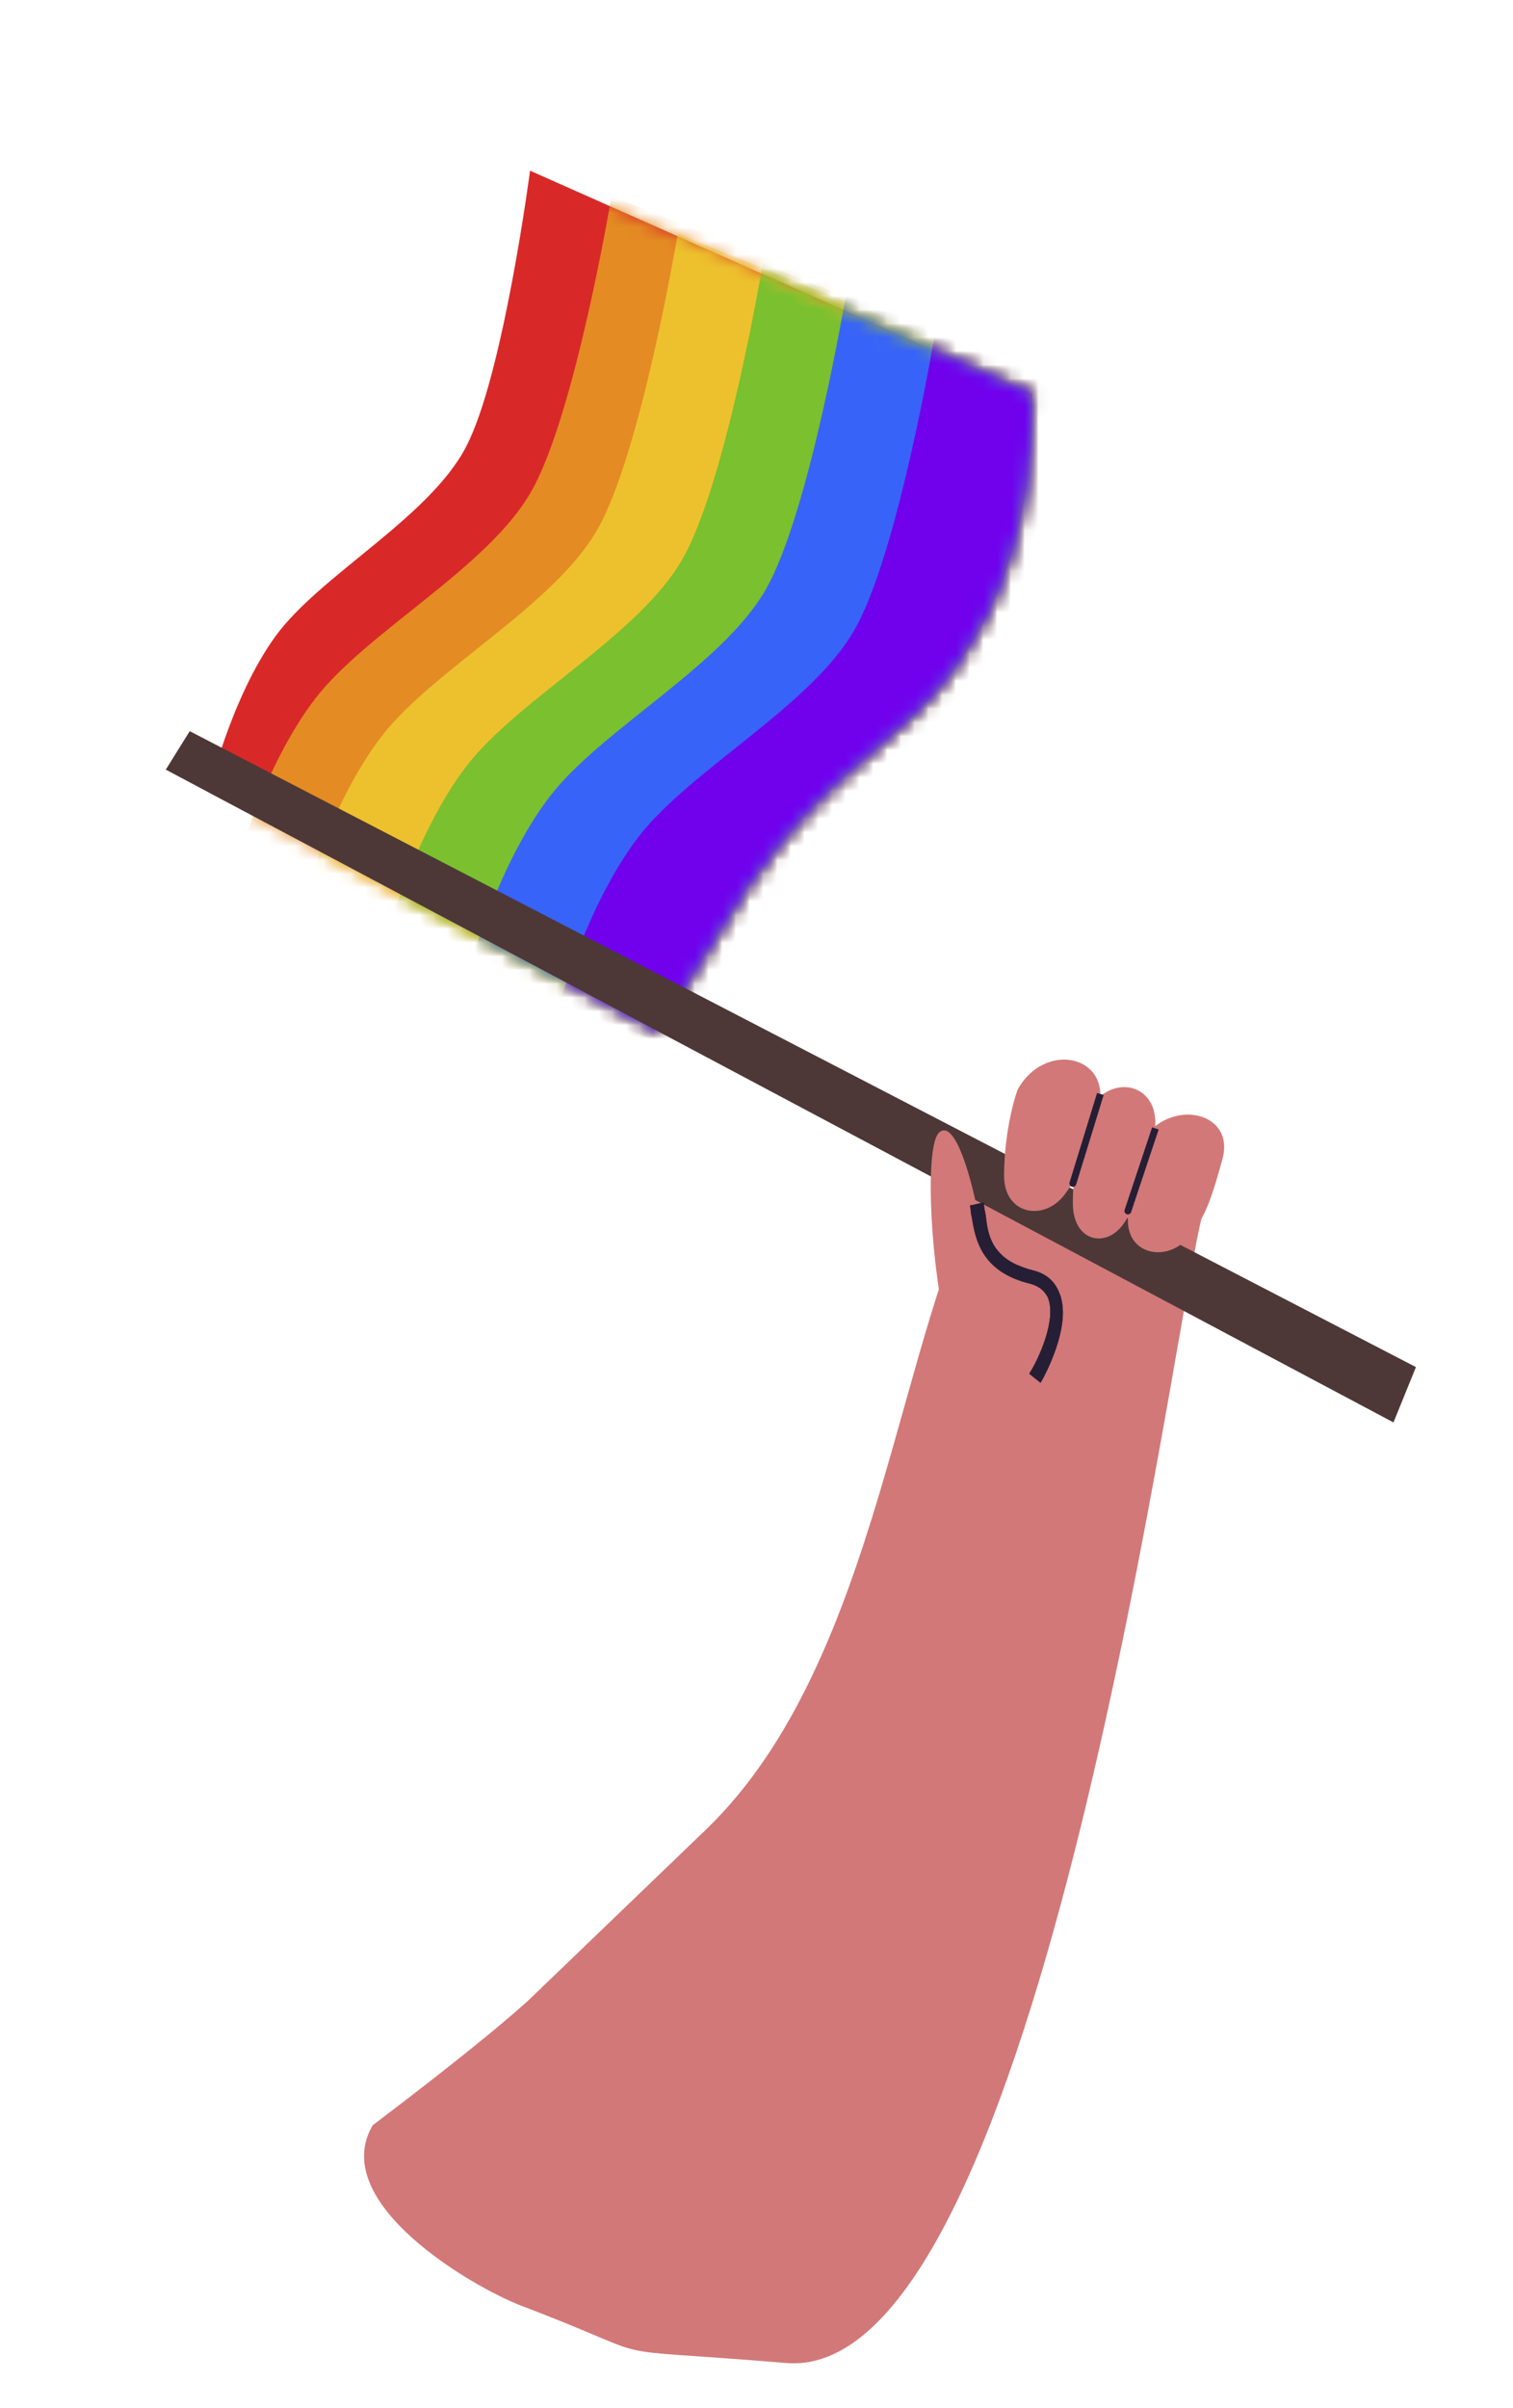
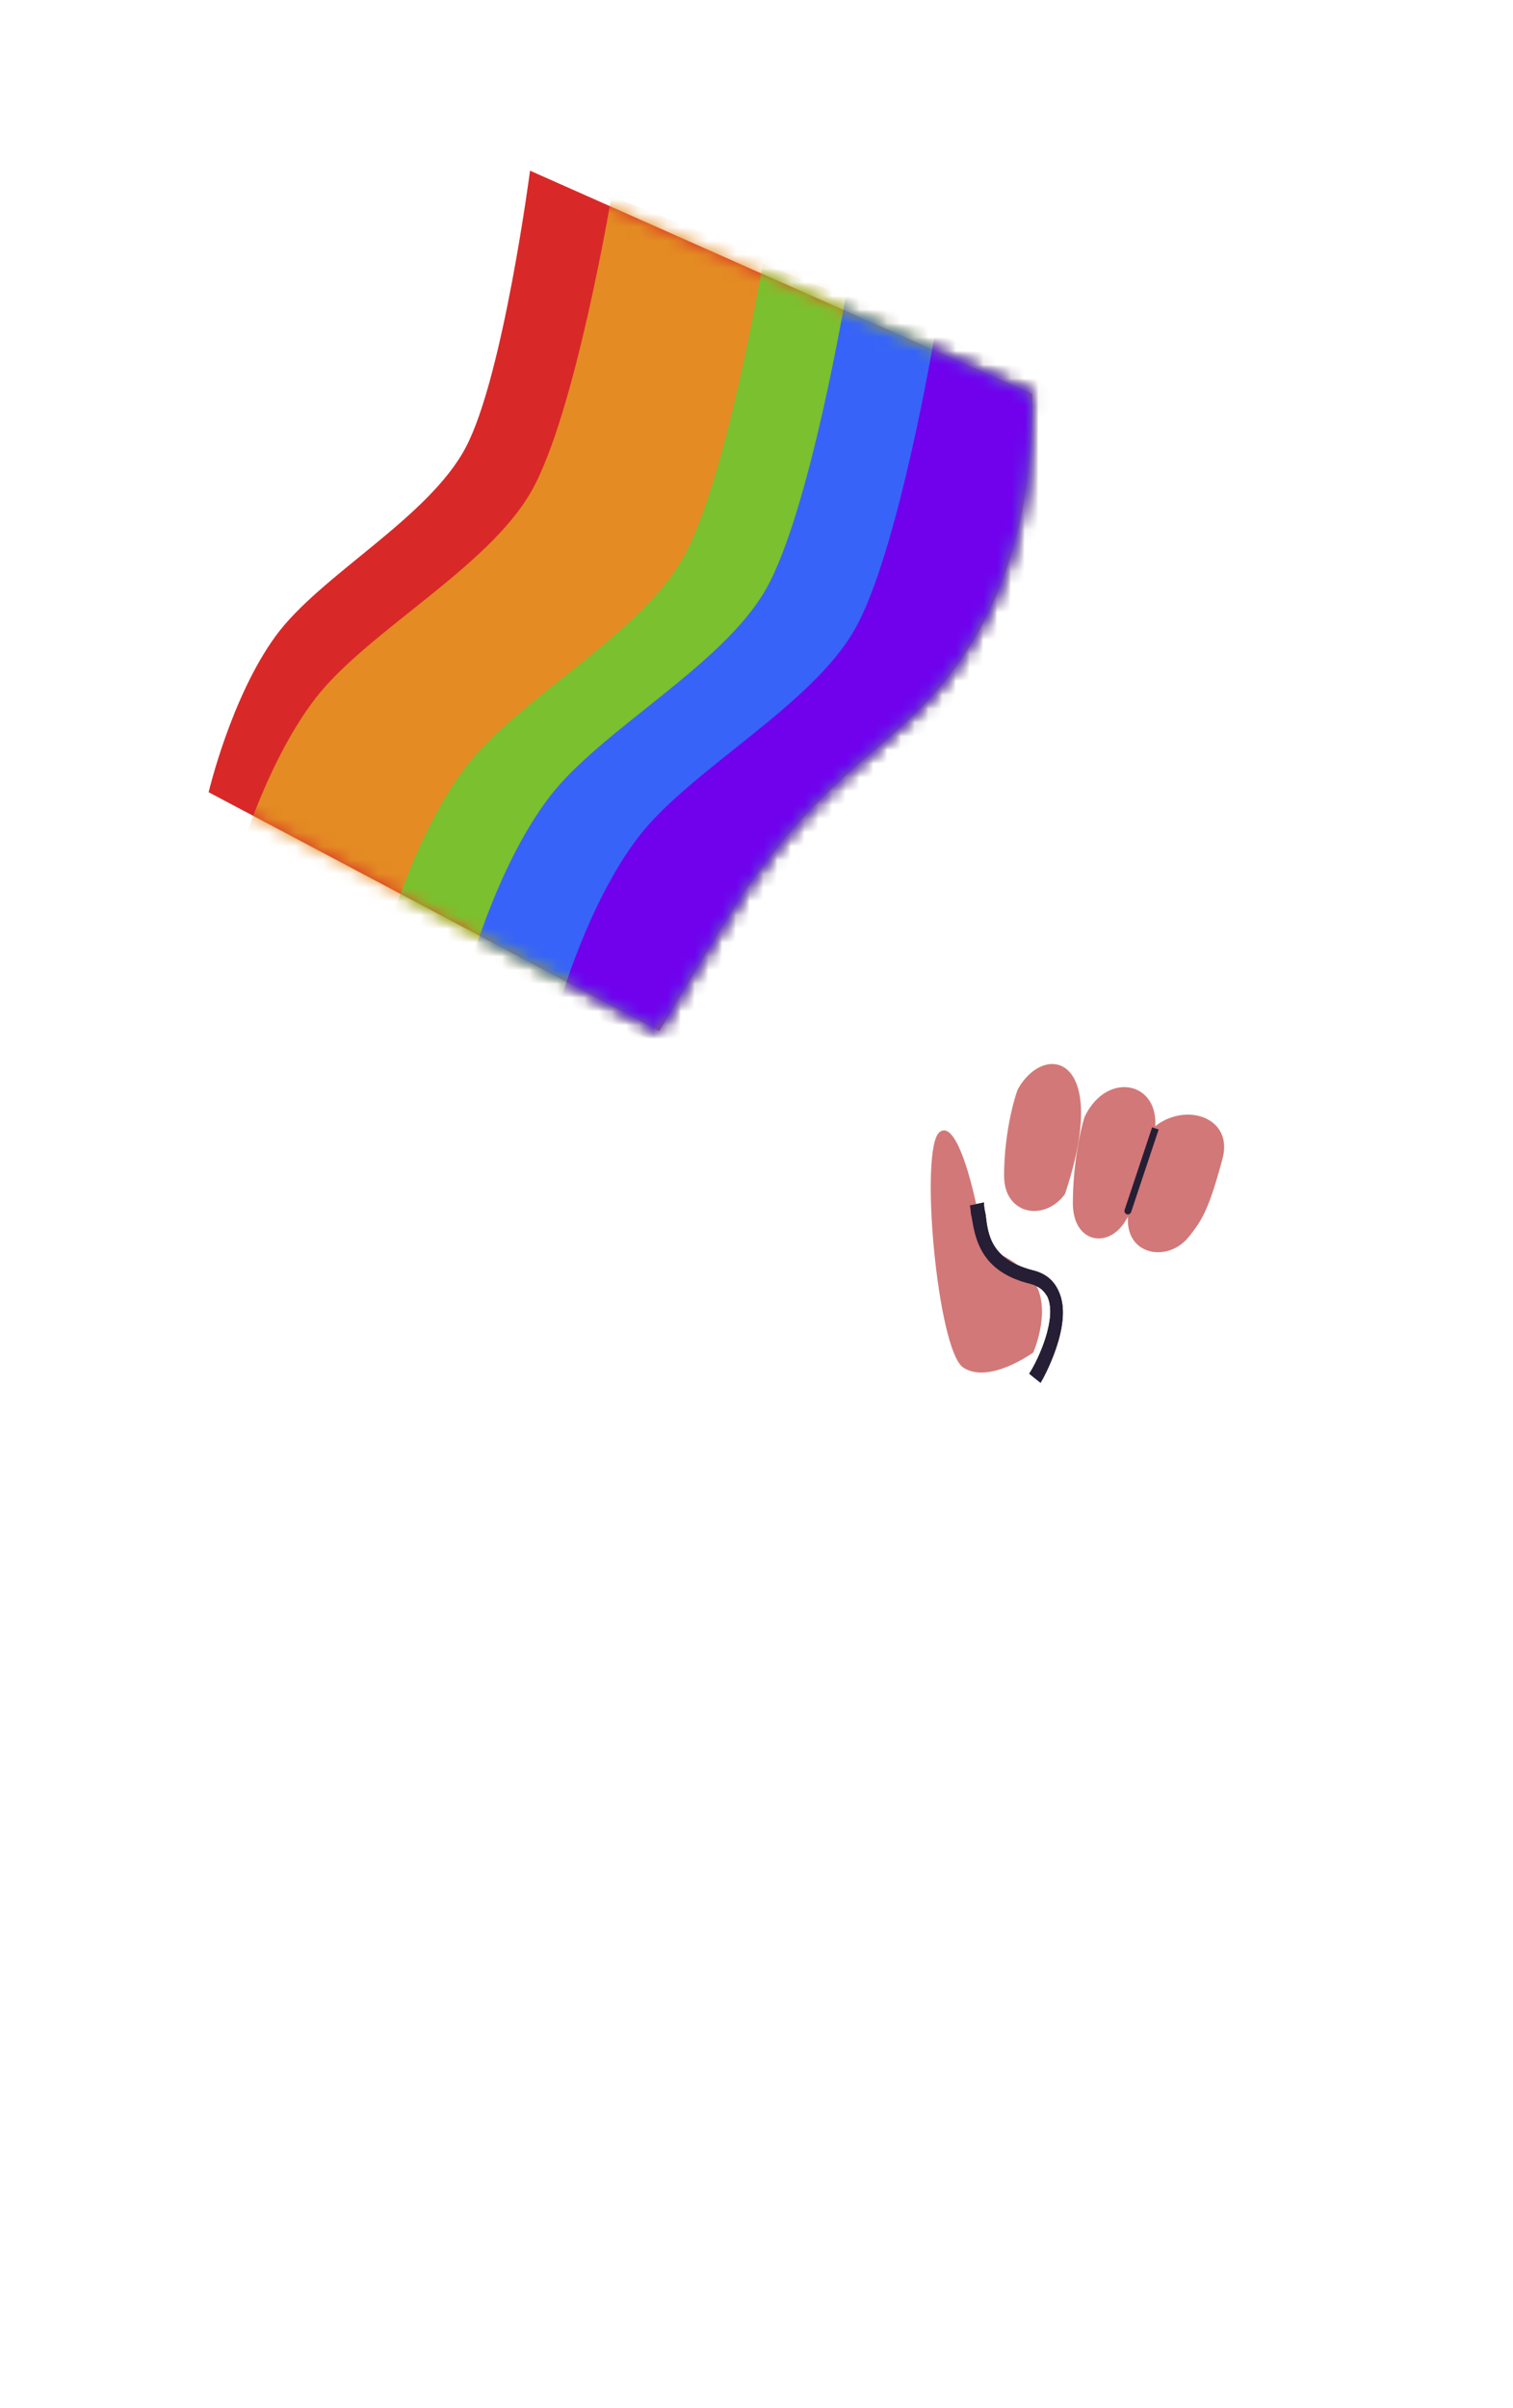
<svg xmlns="http://www.w3.org/2000/svg" width="110" height="175" viewBox="0 0 110 175" fill="none">
-   <path d="M38.506 145.28C38.506 145.28 38.506 145.28 51.318 132.962C64.13 120.644 65.19 96.433 71.942 84.932C75.689 86.056 77.187 87.93 77.187 87.93C77.187 87.93 78.792 85.215 79.81 89.054C80.828 92.893 82.058 90.178 82.058 90.178C82.058 90.178 83.619 90.433 84.306 91.302C84.994 92.171 87.016 86.819 87.5 88C85.551 94.086 75.778 173.262 57.166 171.718C42.345 170.489 49.046 171.801 37.904 167.558C34.437 166.238 23.796 160.093 27.095 154.442C35.944 147.744 38.506 145.28 38.506 145.28Z" fill="#D27878" />
  <path d="M75.653 100.487C75.791 100.278 78.063 96.259 76.988 93.879C76.634 93.048 76.018 92.526 75.03 92.298C72.079 91.503 71.829 89.783 71.664 88.298C71.591 87.951 71.519 87.605 71.545 87.382L70.505 87.599C70.591 87.834 70.552 88.168 70.637 88.403C70.9 90.013 71.295 92.426 74.913 93.299C75.568 93.488 75.876 93.749 76.157 94.233C76.878 95.782 75.514 98.78 74.829 99.827L75.653 100.487Z" fill="#261E35" />
  <path d="M15.168 57.571C15.168 57.571 16.788 50.688 20.029 46.235C23.271 41.782 31.147 37.674 33.869 32.499C36.577 27.363 38.536 12.403 38.536 12.403L75.039 28.617C75.144 38.206 72.438 44.223 69.84 47.964C65.491 54.274 60.814 55.192 54.272 64.585C52.966 66.443 47.93 74.925 47.93 74.925L47.391 74.636L15.168 57.571Z" fill="#D82928" />
  <mask id="mask0_643_2953" style="mask-type:luminance" maskUnits="userSpaceOnUse" x="15" y="12" width="61" height="63">
    <path d="M15.163 57.579C15.163 57.579 16.785 50.696 20.028 46.243C23.271 41.789 31.149 37.679 33.873 32.503C36.583 27.367 38.547 12.409 38.547 12.409L75.048 28.609C75.15 38.196 72.442 44.214 69.842 47.955C65.491 54.266 60.813 55.185 54.268 64.579C52.961 66.437 47.922 74.919 47.922 74.919L45.427 73.611L15.163 57.579Z" fill="white" />
  </mask>
  <g mask="url(#mask0_643_2953)">
    <path d="M17.166 62.941C17.166 62.941 19.216 55.587 22.911 50.779C26.621 45.932 35.455 41.282 38.618 35.726C41.808 30.158 44.457 14.245 44.457 14.245L84.067 30.128C83.83 40.303 80.642 46.753 77.683 50.835C72.666 57.671 67.498 58.801 59.94 69.022C58.448 71.037 53.402 78.083 53.402 78.083L17.166 62.941Z" fill="#E48B23" />
  </g>
  <mask id="mask1_643_2953" style="mask-type:luminance" maskUnits="userSpaceOnUse" x="15" y="12" width="61" height="63">
    <path d="M15.163 57.579C15.163 57.579 16.785 50.696 20.028 46.243C23.271 41.789 31.149 37.679 33.873 32.503C36.583 27.367 38.547 12.409 38.547 12.409L75.048 28.609C75.15 38.196 72.442 44.214 69.842 47.955C65.491 54.266 60.813 55.185 54.268 64.579C52.961 66.437 47.922 74.919 47.922 74.919L45.427 73.611L15.163 57.579Z" fill="white" />
  </mask>
  <g mask="url(#mask1_643_2953)">
-     <path d="M21.978 65.695C21.978 65.695 24.028 58.341 27.724 53.534C31.433 48.687 40.267 44.037 43.431 38.481C46.621 32.912 49.27 16.999 49.27 16.999L88.879 32.882C88.643 43.058 85.455 49.507 82.495 53.59C77.478 60.425 72.31 61.556 64.753 71.776C63.247 73.765 58.201 80.811 58.201 80.811L21.978 65.695Z" fill="#EDC12E" />
-   </g>
+     </g>
  <mask id="mask2_643_2953" style="mask-type:luminance" maskUnits="userSpaceOnUse" x="15" y="12" width="61" height="63">
    <path d="M15.163 57.579C15.163 57.579 16.785 50.696 20.028 46.243C23.271 41.789 31.149 37.679 33.873 32.503C36.583 27.367 38.547 12.409 38.547 12.409L75.048 28.609C75.15 38.196 72.442 44.214 69.842 47.955C65.491 54.266 60.813 55.185 54.268 64.579C52.961 66.437 47.922 74.919 47.922 74.919L45.427 73.611L15.163 57.579Z" fill="white" />
  </mask>
  <g mask="url(#mask2_643_2953)">
    <path d="M28.168 67.838C28.168 67.838 30.218 60.484 33.913 55.677C37.623 50.83 46.457 46.18 49.62 40.624C52.81 35.055 55.459 19.142 55.459 19.142L95.069 35.025C94.832 45.201 91.644 51.65 88.685 55.733C83.668 62.569 78.5 63.699 70.942 73.92C69.45 75.935 64.404 82.981 64.404 82.981L28.168 67.838Z" fill="#7AC02F" />
  </g>
  <mask id="mask3_643_2953" style="mask-type:luminance" maskUnits="userSpaceOnUse" x="15" y="12" width="61" height="63">
    <path d="M15.163 57.579C15.163 57.579 16.785 50.696 20.028 46.243C23.271 41.789 31.149 37.679 33.873 32.503C36.583 27.367 38.547 12.409 38.547 12.409L75.048 28.609C75.15 38.196 72.442 44.214 69.842 47.955C65.491 54.266 60.813 55.185 54.268 64.579C52.961 66.437 47.922 74.919 47.922 74.919L45.427 73.611L15.163 57.579Z" fill="white" />
  </mask>
  <g mask="url(#mask3_643_2953)">
    <path d="M34.224 70.045C34.224 70.045 36.274 62.691 39.97 57.884C43.679 53.037 52.513 48.387 55.677 42.831C58.867 37.262 61.516 21.349 61.516 21.349L101.126 37.233C100.889 47.408 97.701 53.857 94.741 57.94C89.725 64.776 84.557 65.906 76.999 76.127C75.506 78.142 70.46 85.188 70.46 85.188L34.224 70.045Z" fill="#3863F8" />
  </g>
  <mask id="mask4_643_2953" style="mask-type:luminance" maskUnits="userSpaceOnUse" x="15" y="12" width="61" height="63">
    <path d="M15.163 57.579C15.163 57.579 16.785 50.696 20.028 46.243C23.271 41.789 31.149 37.679 33.873 32.503C36.583 27.367 38.547 12.409 38.547 12.409L75.048 28.609C75.15 38.196 72.442 44.214 69.842 47.955C65.491 54.266 60.813 55.185 54.268 64.579C52.961 66.437 47.922 74.919 47.922 74.919L45.427 73.611L15.163 57.579Z" fill="white" />
  </mask>
  <g mask="url(#mask4_643_2953)">
    <path d="M40.673 72.981C40.673 72.981 42.724 65.627 46.419 60.819C50.129 55.972 58.962 51.322 62.126 45.767C65.316 40.198 67.965 24.285 67.965 24.285L107.588 40.129C107.352 50.304 104.163 56.753 101.204 60.836C96.187 67.672 91.019 68.802 83.462 79.023C81.969 81.038 76.923 88.084 76.923 88.084L40.673 72.981Z" fill="#7100EC" />
  </g>
-   <path d="M12.054 55.928L101.31 103.367L102.943 99.346L13.793 53.133L12.054 55.928Z" fill="#4D3837" />
  <path d="M75.122 98.284C75.122 98.284 76.649 94.855 74.966 92.855C73.283 90.855 71.451 91.092 71.371 89.843C71.292 88.593 69.799 81.092 68.309 82.271C66.819 83.45 68.148 98.147 70.034 99.382C71.919 100.616 75.122 98.284 75.122 98.284Z" fill="#D27878" />
  <path d="M75.651 100.488C75.789 100.278 78.061 96.259 76.986 93.879C76.632 93.049 76.016 92.526 75.028 92.298C72.077 91.503 71.827 89.783 71.662 88.298C71.59 87.952 71.517 87.605 71.543 87.383L70.503 87.6C70.588 87.835 70.55 88.169 70.635 88.404C70.898 90.013 71.293 92.426 74.912 93.299C75.566 93.488 75.874 93.75 76.155 94.233C76.876 95.783 75.512 98.78 74.827 99.828L75.651 100.488Z" fill="#261E35" />
  <path d="M82 88.672C82 91.271 84.949 91.718 86.423 89.89C87.406 88.672 87.897 87.86 88.88 84.206C89.823 80.703 84.949 79.739 82.983 82.987C82.655 83.799 82 86.073 82 88.672Z" fill="#D27878" />
  <path d="M78 87.439C78 90.298 80.528 90.789 81.791 88.779C82.634 87.439 83.055 86.546 83.897 82.526C84.705 78.673 80.528 77.613 78.843 81.186C78.562 82.079 78 84.581 78 87.439Z" fill="#D27878" />
-   <path d="M73 85.44C73 88.299 75.949 88.79 77.423 86.78C78.406 85.44 78.897 84.547 79.88 80.527C80.823 76.674 75.949 75.614 73.983 79.187C73.655 80.08 73 82.582 73 85.44Z" fill="#D27878" />
-   <path d="M77.761 85.926C77.721 86.058 77.794 86.198 77.927 86.239C78.058 86.279 78.198 86.205 78.239 86.073L77.761 85.926ZM79.761 79.426L77.761 85.926L78.239 86.073L80.239 79.573L79.761 79.426Z" fill="#261E35" />
+   <path d="M73 85.44C73 88.299 75.949 88.79 77.423 86.78C80.823 76.674 75.949 75.614 73.983 79.187C73.655 80.08 73 82.582 73 85.44Z" fill="#D27878" />
  <path d="M81.763 87.921C81.719 88.051 81.79 88.193 81.921 88.237C82.052 88.28 82.194 88.21 82.237 88.079L81.763 87.921ZM83.763 81.921L81.763 87.921L82.237 88.079L84.237 82.079L83.763 81.921Z" fill="#261E35" />
</svg>